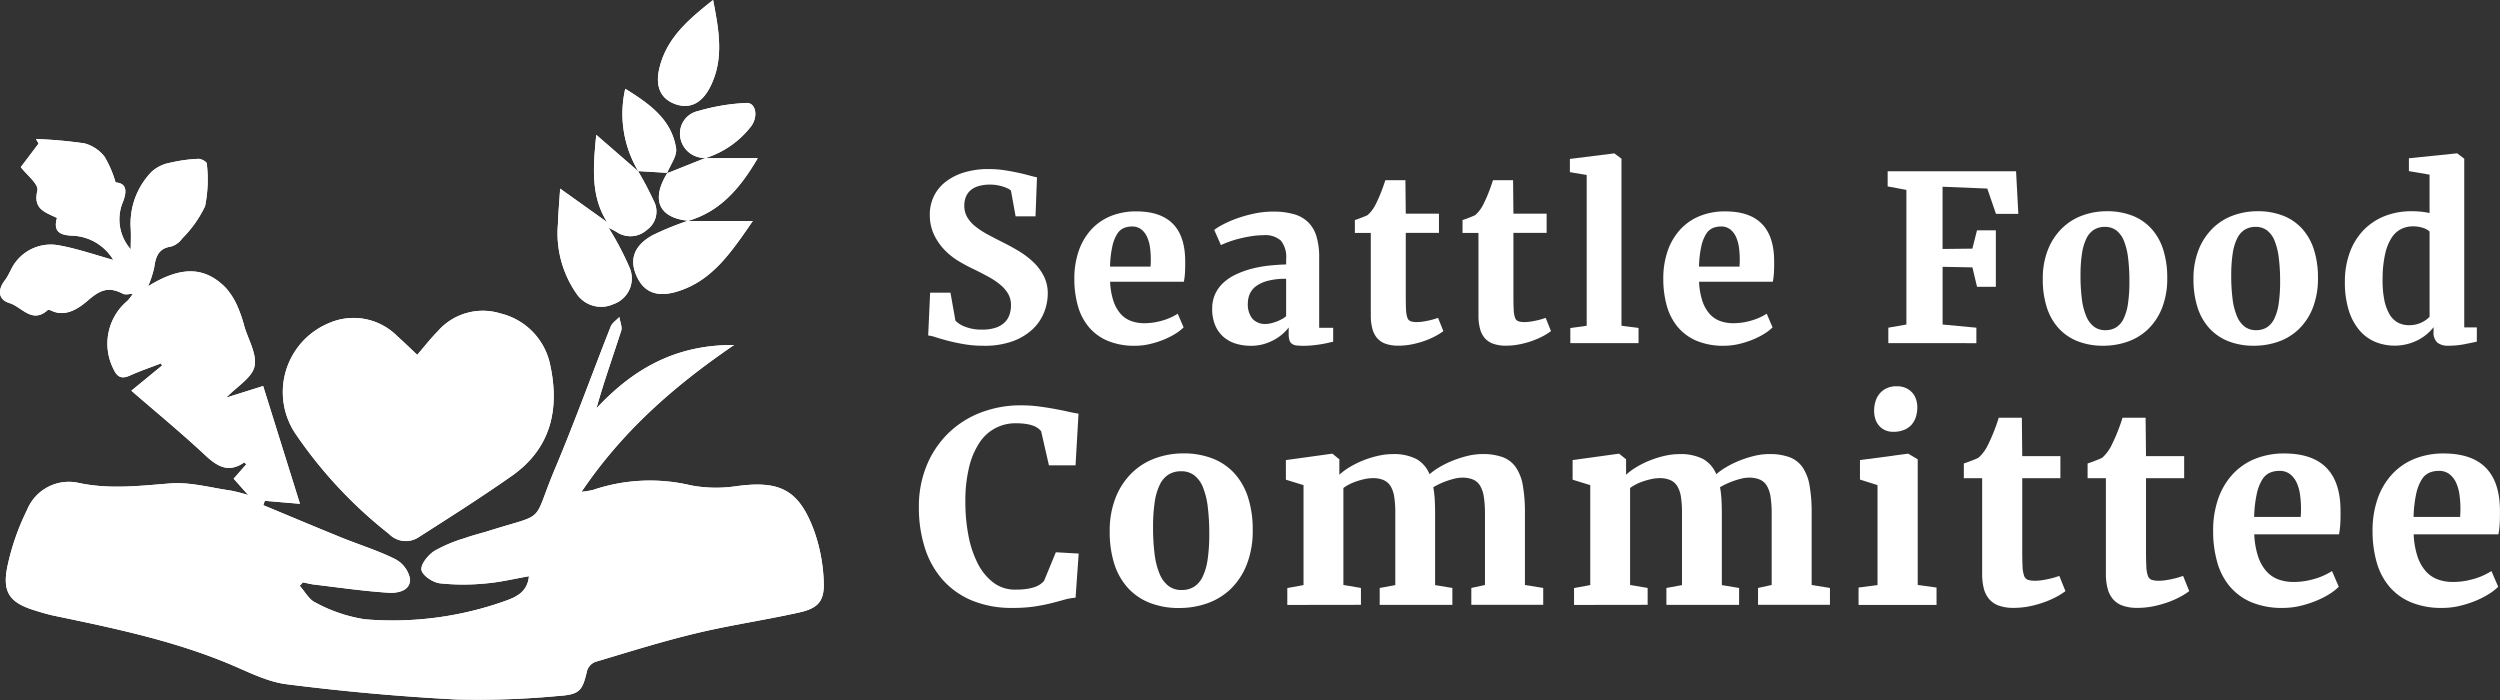
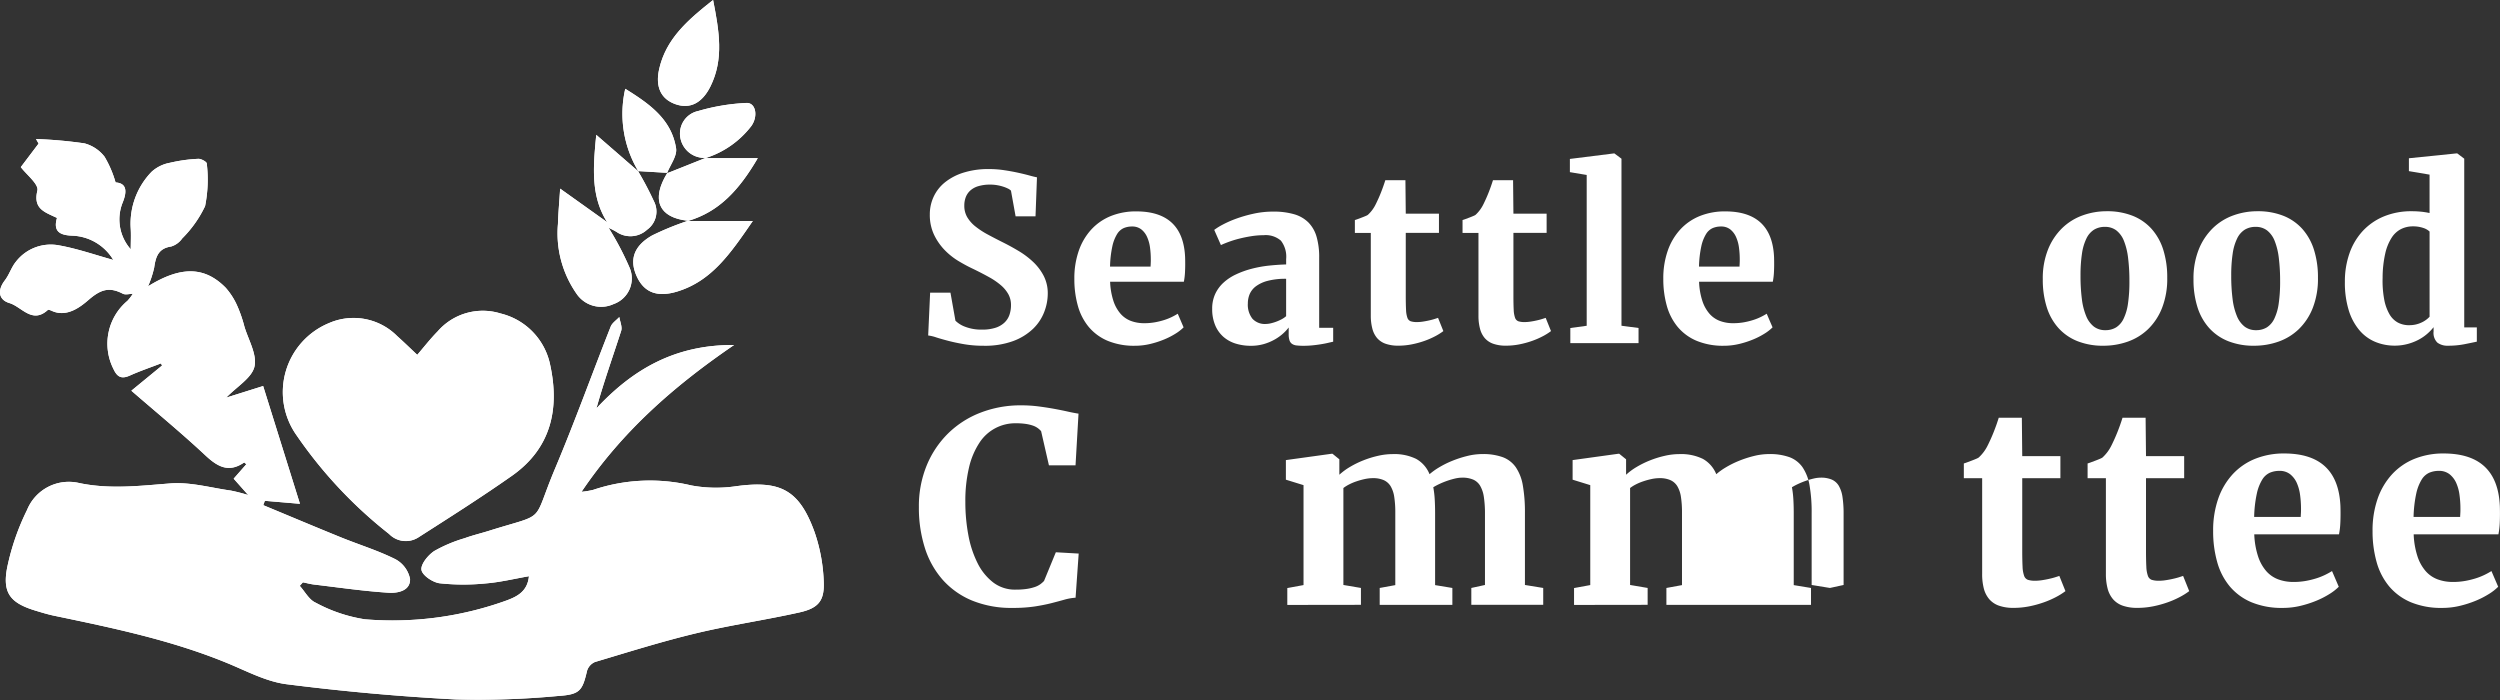
<svg xmlns="http://www.w3.org/2000/svg" width="256.435" height="71.799" viewBox="0 0 256.435 71.799">
  <rect x="0" y="0" width="256.435" height="71.799" fill="#333333" stroke="none" />
  <g id="Group_212" data-name="Group 212" transform="translate(-149.302 -238.6)">
    <g id="g1a5KA" transform="translate(149.302 238.6)">
      <g id="Group_185" data-name="Group 185">
        <path id="Path_499" data-name="Path 499" d="M214.8,256.2l-4.337-3.766c-.338,3.442-.552,6.319,1.117,8.956l-4.819-3.437c-.091,1.42-.194,2.521-.226,3.626a10.83,10.83,0,0,0,1.9,7.139,3.042,3.042,0,0,0,3.813,1.069,2.784,2.784,0,0,0,1.659-3.67,30.283,30.283,0,0,0-2.176-4.147,7.854,7.854,0,0,1,.808.416,2.52,2.52,0,0,0,3.141-.227,2.284,2.284,0,0,0,.7-2.909,34.525,34.525,0,0,0-1.632-3.1l3.012.18c-1.7,2.745-.9,4.6,2.124,4.917a29.274,29.274,0,0,0-3.677,1.5c-1.92,1.09-2.372,2.528-1.572,4.24.758,1.625,2.109,2.14,4.155,1.51,3.547-1.093,5.466-3.94,7.727-7.225h-6.669c3.248-.946,5.3-3.229,7.182-6.448-2.045,0-3.715,0-5.377,0a9.521,9.521,0,0,0,4.7-3.274c.743-1.017.477-2.444-.51-2.382a20.97,20.97,0,0,0-4.925.825,2.362,2.362,0,0,0-1.843,2.675,2.508,2.508,0,0,0,2.614,2.131q-1.989.794-3.974,1.582c.334-.861,1.058-1.785.932-2.573-.477-2.981-2.735-4.554-5.211-6.094A11.451,11.451,0,0,0,214.8,256.2Zm-51.874,12.54a4.972,4.972,0,0,1-.554.722,5.728,5.728,0,0,0-1.434,6.98c.38.828.82,1.069,1.679.683,1.042-.469,2.129-.838,3.2-1.25l.106.223-3.145,2.58c2.62,2.271,5.164,4.362,7.564,6.607,1.255,1.175,2.406,1.855,4,.755.02-.014.127.1.229.18l-1.3,1.481,1.492,1.681a18.075,18.075,0,0,0-1.771-.457c-2.073-.29-4.179-.9-6.221-.736-3.129.246-6.191.62-9.331-.037a4.627,4.627,0,0,0-5.359,2.753,24.559,24.559,0,0,0-2.045,5.931c-.5,2.6.337,3.617,2.889,4.395.639.195,1.28.392,1.934.528,6.047,1.26,12.091,2.516,17.837,4.893,1.966.814,3.945,1.871,6.006,2.133,5.759.73,11.555,1.256,17.353,1.561a87.832,87.832,0,0,0,10.483-.354c2.254-.152,2.5-.531,2.983-2.588a1.436,1.436,0,0,1,.815-.9c3.448-1.029,6.887-2.109,10.382-2.948s7.076-1.352,10.589-2.138c1.935-.433,2.574-1.186,2.489-3.15a17.36,17.36,0,0,0-.947-5.109c-1.574-4.335-3.523-5.309-8.084-4.677a13.925,13.925,0,0,1-4.564-.089,18.233,18.233,0,0,0-10.043.454,7.866,7.866,0,0,1-1.206.2c4.166-6.171,9.426-10.813,15.643-15.056-6.066-.034-10.391,2.509-14.115,6.5.761-2.723,1.692-5.323,2.538-7.95.132-.41-.116-.943-.19-1.42-.3.328-.734.6-.886.99-1.91,4.835-3.671,9.731-5.689,14.521-2.455,5.829-.737,4.515-6.779,6.413-.835.262-1.69.464-2.511.763a14.627,14.627,0,0,0-3.115,1.313c-.633.418-1.4,1.354-1.313,1.937.086.561,1.155,1.282,1.865,1.373a22.889,22.889,0,0,0,4.759.011c1.452-.119,2.884-.472,4.4-.735-.149,1.544-1.186,2.066-2.242,2.469a34.352,34.352,0,0,1-14.578,1.951,15.6,15.6,0,0,1-5.071-1.713c-.664-.3-1.087-1.131-1.62-1.72l.326-.361c.385.078.768.183,1.157.229,2.542.3,5.081.675,7.632.838.912.058,2.24-.18,2.2-1.411a2.951,2.951,0,0,0-1.5-2.025c-1.784-.894-3.717-1.484-5.574-2.237-2.67-1.084-5.324-2.2-7.985-3.309l.165-.446,3.6.306-3.775-12.08-3.788,1.191c1.112-1.152,2.635-2.03,2.9-3.194.279-1.231-.63-2.738-1.04-4.118a13.591,13.591,0,0,0-.7-2.04,7.1,7.1,0,0,0-1.219-1.927c-2.175-2.2-4.615-2.214-7.956-.142a10.864,10.864,0,0,0,.623-1.9c.157-1.1.408-1.986,1.735-2.182a2.145,2.145,0,0,0,1.142-.828,11.832,11.832,0,0,0,2.347-3.316,13.851,13.851,0,0,0,.173-4.37c0-.176-.578-.5-.871-.481a15.9,15.9,0,0,0-2.917.408,3.81,3.81,0,0,0-1.861.913,7.636,7.636,0,0,0-2.156,5.743c.049.735.007,1.476.007,2.214a4.616,4.616,0,0,1-.843-4.756c.47-1.14.468-2.02-.712-2.1a11.161,11.161,0,0,0-1.125-2.63,3.867,3.867,0,0,0-2.068-1.378,45.758,45.758,0,0,0-4.968-.445l.264.467-1.824,2.413c.567.756,1.861,1.757,1.7,2.408-.457,1.9.771,2.208,2.012,2.805-.436,1.463.393,1.787,1.636,1.822a5.11,5.11,0,0,1,4.14,2.487c-1.832-.506-3.661-1.15-5.545-1.49a4.515,4.515,0,0,0-4.444,1.671c-.465.568-.688,1.331-1.138,1.916-.754.978-.687,1.978.477,2.328,1.256.377,2.328,2.171,3.931.707.062-.056.285.031.415.091,1.573.72,3.012-.475,3.782-1.139,1.263-1.089,2.136-1.328,3.5-.62C162.173,268.868,162.58,268.741,162.925,268.738ZM192.1,275c-.719-.674-1.377-1.317-2.064-1.929a6.307,6.307,0,0,0-7-1.321,7.658,7.658,0,0,0-3.3,11.521,45.813,45.813,0,0,0,9.472,10.1,2.389,2.389,0,0,0,2.984.368c3.235-2.071,6.485-4.127,9.626-6.337,3.99-2.807,4.9-6.82,3.92-11.357a6.833,6.833,0,0,0-5.089-5.287,6.13,6.13,0,0,0-6.464,1.846C193.434,273.364,192.774,274.218,192.1,275Zm30.344-36.4c-2.589,2.045-4.821,3.966-5.528,7.081-.417,1.84.184,3.094,1.7,3.616,1.475.509,2.718-.139,3.556-1.83C223.569,244.654,223.072,241.8,222.446,238.6Z" transform="translate(-149.302 -238.6)" fill="#fff" />
        <path id="Path_500" data-name="Path 500" d="M164.72,278.848c3.341-2.072,5.782-2.058,7.956.142a7.1,7.1,0,0,1,1.219,1.927,13.588,13.588,0,0,1,.7,2.04c.41,1.38,1.319,2.886,1.04,4.118-.263,1.164-1.786,2.042-2.9,3.194l3.788-1.191,3.775,12.08-3.6-.306-.165.446c2.661,1.1,5.315,2.225,7.985,3.309,1.856.753,3.79,1.344,5.574,2.237a2.951,2.951,0,0,1,1.5,2.025c.04,1.231-1.288,1.469-2.2,1.411-2.551-.162-5.09-.536-7.632-.838-.39-.046-.772-.152-1.157-.229l-.326.361c.533.59.956,1.424,1.62,1.72a15.6,15.6,0,0,0,5.071,1.713,34.352,34.352,0,0,0,14.578-1.951c1.057-.4,2.094-.925,2.242-2.469-1.517.263-2.949.615-4.4.735a22.891,22.891,0,0,1-4.759-.011c-.71-.091-1.779-.812-1.865-1.373-.09-.582.679-1.518,1.313-1.937a14.628,14.628,0,0,1,3.115-1.313c.821-.3,1.677-.5,2.511-.763,6.043-1.9,4.324-.584,6.779-6.413,2.018-4.789,3.779-9.686,5.689-14.521.152-.387.584-.662.886-.99.073.477.322,1.01.19,1.42-.846,2.627-1.776,5.227-2.538,7.95,3.724-3.994,8.049-6.537,14.115-6.5-6.217,4.243-11.477,8.884-15.643,15.056a7.87,7.87,0,0,0,1.206-.2,18.232,18.232,0,0,1,10.043-.454,13.926,13.926,0,0,0,4.564.089c4.56-.631,6.51.342,8.084,4.677a17.36,17.36,0,0,1,.947,5.109c.086,1.965-.554,2.717-2.489,3.15-3.513.786-7.09,1.3-10.589,2.138s-6.934,1.919-10.382,2.948a1.435,1.435,0,0,0-.815.9c-.485,2.058-.729,2.436-2.983,2.588a87.832,87.832,0,0,1-10.483.354c-5.8-.3-11.594-.83-17.353-1.561-2.06-.262-4.04-1.319-6.006-2.133-5.746-2.377-11.79-3.633-17.837-4.893-.653-.137-1.295-.334-1.934-.528-2.551-.778-3.389-1.8-2.889-4.395a24.558,24.558,0,0,1,2.045-5.931,4.627,4.627,0,0,1,5.359-2.753c3.14.658,6.2.283,9.331.037,2.042-.16,4.148.446,6.222.736a18.093,18.093,0,0,1,1.771.457l-1.492-1.681,1.3-1.481c-.1-.082-.209-.194-.229-.18-1.6,1.1-2.746.42-4-.755-2.4-2.245-4.944-4.336-7.564-6.607l3.145-2.58-.106-.223c-1.067.413-2.154.781-3.2,1.25-.858.386-1.3.145-1.679-.683a5.728,5.728,0,0,1,1.434-6.98,4.973,4.973,0,0,0,.554-.722Z" transform="translate(-149.533 -249.483)" fill="#fff" />
        <path id="Path_501" data-name="Path 501" d="M203.453,287.458c.672-.78,1.332-1.634,2.083-2.4A6.13,6.13,0,0,1,212,283.213a6.833,6.833,0,0,1,5.089,5.287c.981,4.538.07,8.551-3.92,11.357-3.141,2.209-6.39,4.265-9.626,6.337a2.389,2.389,0,0,1-2.984-.368,45.813,45.813,0,0,1-9.472-10.1,7.658,7.658,0,0,1,3.3-11.521,6.307,6.307,0,0,1,7,1.321C202.076,286.141,202.734,286.784,203.453,287.458Z" transform="translate(-160.653 -251.06)" fill="#fff" />
        <path id="Path_502" data-name="Path 502" d="M164.488,273.543l-1.564.772c-.344,0-.752.13-1.022-.009-1.365-.707-2.238-.469-3.5.62-.77.664-2.209,1.86-3.782,1.139-.13-.06-.353-.147-.415-.091-1.6,1.464-2.675-.33-3.931-.707-1.164-.35-1.232-1.349-.477-2.328.45-.584.673-1.348,1.138-1.916a4.515,4.515,0,0,1,4.444-1.671c1.884.341,3.713.984,5.545,1.49a5.11,5.11,0,0,0-4.14-2.487c-1.243-.035-2.073-.359-1.636-1.822-1.241-.6-2.469-.909-2.012-2.805.157-.651-1.137-1.651-1.7-2.408l1.824-2.413-.264-.467a45.766,45.766,0,0,1,4.968.445,3.868,3.868,0,0,1,2.068,1.378,11.16,11.16,0,0,1,1.125,2.63c1.18.077,1.183.957.712,2.1a4.616,4.616,0,0,0,.843,4.756c0-.738.042-1.48-.007-2.214a7.636,7.636,0,0,1,2.156-5.743,3.81,3.81,0,0,1,1.861-.913,15.906,15.906,0,0,1,2.917-.408c.293-.018.868.3.871.481a13.851,13.851,0,0,1-.173,4.37,11.832,11.832,0,0,1-2.347,3.316,2.145,2.145,0,0,1-1.142.828c-1.327.2-1.578,1.079-1.735,2.182A10.866,10.866,0,0,1,164.488,273.543Z" transform="translate(-149.302 -244.177)" fill="#fff" />
        <path id="Path_503" data-name="Path 503" d="M234.1,269.532a30.281,30.281,0,0,1,2.176,4.147,2.784,2.784,0,0,1-1.659,3.67,3.042,3.042,0,0,1-3.813-1.069,10.83,10.83,0,0,1-1.9-7.139c.032-1.1.135-2.206.226-3.626l4.819,3.437Z" transform="translate(-171.675 -246.165)" fill="#fff" />
        <path id="Path_504" data-name="Path 504" d="M245.236,270.122h6.675c-2.261,3.285-4.18,6.132-7.727,7.225-2.046.63-3.4.116-4.155-1.51-.8-1.712-.348-3.15,1.572-4.24a29.361,29.361,0,0,1,3.679-1.5Z" transform="translate(-174.698 -247.453)" fill="#fff" />
        <path id="Path_505" data-name="Path 505" d="M248.832,238.6c.625,3.2,1.122,6.054-.271,8.866-.838,1.691-2.081,2.339-3.556,1.83-1.517-.523-2.118-1.776-1.7-3.616C244.011,242.566,246.243,240.645,248.832,238.6Z" transform="translate(-175.688 -238.6)" fill="#fff" />
        <path id="Path_506" data-name="Path 506" d="M248.064,261.149h5.386c-1.885,3.219-3.934,5.5-7.185,6.449l.042-.025c-3.025-.32-3.825-2.17-2.124-4.917l-.046.05,3.978-1.586Z" transform="translate(-175.724 -244.93)" fill="#fff" />
        <path id="Path_507" data-name="Path 507" d="M235.546,267.374l-.147-.579c-1.669-2.636-1.455-5.513-1.117-8.956l4.337,3.766-.052-.049a34.528,34.528,0,0,1,1.632,3.1,2.284,2.284,0,0,1-.7,2.909,2.52,2.52,0,0,1-3.141.227A7.854,7.854,0,0,0,235.546,267.374Z" transform="translate(-173.122 -244.008)" fill="#fff" />
        <path id="Path_508" data-name="Path 508" d="M239.716,259.708l.052.049a11.449,11.449,0,0,1-1.359-8.491c2.476,1.54,4.733,3.113,5.211,6.094.127.788-.6,1.712-.934,2.575l.045-.049Q241.22,259.8,239.716,259.708Z" transform="translate(-174.271 -242.16)" fill="#fff" />
        <path id="Path_509" data-name="Path 509" d="M248.959,258.918a2.508,2.508,0,0,1-2.614-2.131,2.362,2.362,0,0,1,1.843-2.675,20.971,20.971,0,0,1,4.925-.825c.986-.062,1.253,1.365.51,2.382a9.53,9.53,0,0,1-4.71,3.276Z" transform="translate(-176.569 -242.728)" fill="#fff" />
      </g>
    </g>
    <g id="Group_186" data-name="Group 186" transform="translate(244.509 254.338)">
      <path id="Path_510" data-name="Path 510" d="M287.421,280.848a11.742,11.742,0,0,1-1.986-.157q-.91-.156-1.639-.347t-1.252-.359a3.924,3.924,0,0,0-.811-.191l.2-4.39h2.086l.51,2.873a2.755,2.755,0,0,0,1.008.626,4.563,4.563,0,0,0,1.725.289,4.357,4.357,0,0,0,1.379-.191,2.415,2.415,0,0,0,.921-.533,2,2,0,0,0,.51-.8,3.04,3.04,0,0,0,.156-.99,2.289,2.289,0,0,0-.266-1.106,3.376,3.376,0,0,0-.765-.927,7.072,7.072,0,0,0-1.216-.834q-.718-.4-1.621-.84-.7-.325-1.477-.788a7.078,7.078,0,0,1-1.442-1.135,5.937,5.937,0,0,1-1.1-1.576,4.732,4.732,0,0,1-.44-2.1,4.256,4.256,0,0,1,.388-1.8,4.143,4.143,0,0,1,1.152-1.477,5.763,5.763,0,0,1,1.9-1,8.468,8.468,0,0,1,2.629-.371,10.373,10.373,0,0,1,1.564.116q.765.115,1.425.26t1.164.284q.5.139.77.186l-.15,4H290.7l-.475-2.63a1.061,1.061,0,0,0-.307-.214,3.46,3.46,0,0,0-.5-.2,4.35,4.35,0,0,0-.62-.15,3.985,3.985,0,0,0-.683-.058,4.194,4.194,0,0,0-1.228.157,2.129,2.129,0,0,0-.828.446,1.758,1.758,0,0,0-.47.684,2.408,2.408,0,0,0-.15.868,2.3,2.3,0,0,0,.3,1.187,3.49,3.49,0,0,0,.84.95,8.335,8.335,0,0,0,1.28.834q.742.4,1.622.84.765.383,1.564.863a8.444,8.444,0,0,1,1.46,1.106,5.358,5.358,0,0,1,1.077,1.425,3.893,3.893,0,0,1,.417,1.83,5.253,5.253,0,0,1-.359,1.866A4.8,4.8,0,0,1,292.5,279.1a5.924,5.924,0,0,1-2.039,1.262A8.4,8.4,0,0,1,287.421,280.848Z" transform="translate(-281.733 -261.12)" fill="#fff" />
      <path id="Path_511" data-name="Path 511" d="M308.811,282.542a7.048,7.048,0,0,1-2.81-.51,5.129,5.129,0,0,1-1.934-1.419,5.83,5.83,0,0,1-1.118-2.172,10.053,10.053,0,0,1-.359-2.757,8.577,8.577,0,0,1,.458-2.9,6.242,6.242,0,0,1,1.291-2.178,5.56,5.56,0,0,1,2-1.373,6.845,6.845,0,0,1,2.595-.474q4.807,0,5.016,4.692.024.8-.006,1.442a6.87,6.87,0,0,1-.122,1.083h-7.564a7.206,7.206,0,0,0,.336,1.958,3.829,3.829,0,0,0,.73,1.32,2.657,2.657,0,0,0,1.071.742,3.857,3.857,0,0,0,1.361.232,6.149,6.149,0,0,0,1.1-.093,7.538,7.538,0,0,0,.945-.232,5.825,5.825,0,0,0,.787-.313,6.248,6.248,0,0,0,.608-.336l.6,1.4a4.48,4.48,0,0,1-.805.631,7.613,7.613,0,0,1-1.182.608,9.446,9.446,0,0,1-1.436.464A6.678,6.678,0,0,1,308.811,282.542Zm-.313-12.233a2.147,2.147,0,0,0-.84.162,1.548,1.548,0,0,0-.684.614,4.055,4.055,0,0,0-.487,1.257,11.037,11.037,0,0,0-.237,2.079h4.159c0-.038,0-.093.006-.162s.007-.143.011-.221.006-.15.006-.22v-.15a9.09,9.09,0,0,0-.081-1.2,3.848,3.848,0,0,0-.3-1.083,2.064,2.064,0,0,0-.59-.776A1.5,1.5,0,0,0,308.5,270.309Z" transform="translate(-287.596 -262.814)" fill="#fff" />
      <path id="Path_512" data-name="Path 512" d="M322.255,278.763a3.558,3.558,0,0,1,.307-1.518,3.657,3.657,0,0,1,.845-1.159,5.053,5.053,0,0,1,1.269-.845,9.173,9.173,0,0,1,1.575-.574,12.219,12.219,0,0,1,1.761-.33q.916-.1,1.83-.127v-.556a2.674,2.674,0,0,0-.538-1.883,2.364,2.364,0,0,0-1.766-.561,8.259,8.259,0,0,0-1.257.1q-.631.1-1.211.244a10.917,10.917,0,0,0-1.071.324q-.493.18-.84.342h-.011l-.684-1.553a6.176,6.176,0,0,1,.822-.516,10.578,10.578,0,0,1,1.39-.62,13.842,13.842,0,0,1,1.8-.521,9.267,9.267,0,0,1,2.027-.22,7.455,7.455,0,0,1,2.184.278,3.389,3.389,0,0,1,1.459.857,3.464,3.464,0,0,1,.822,1.466,7.413,7.413,0,0,1,.261,2.091v7.229h1.436v1.425q-.22.046-.544.122t-.718.139q-.394.064-.845.11a9.085,9.085,0,0,1-.927.047,6.084,6.084,0,0,1-.712-.035,1.012,1.012,0,0,1-.475-.162.715.715,0,0,1-.261-.365,2.057,2.057,0,0,1-.081-.643v-.672a4.5,4.5,0,0,1-.545.591,4.75,4.75,0,0,1-.84.614,5.173,5.173,0,0,1-1.118.481,4.707,4.707,0,0,1-1.378.191,5.211,5.211,0,0,1-1.541-.221,3.465,3.465,0,0,1-1.257-.683,3.239,3.239,0,0,1-.851-1.182A4.241,4.241,0,0,1,322.255,278.763Zm5.5,1.552a2.248,2.248,0,0,0,.474-.058,4.434,4.434,0,0,0,.556-.162,4.554,4.554,0,0,0,.567-.249,2.367,2.367,0,0,0,.487-.33v-3.835a7.206,7.206,0,0,0-1.883.209,3.5,3.5,0,0,0-1.21.556,2,2,0,0,0-.643.8,2.458,2.458,0,0,0-.19.961,2.326,2.326,0,0,0,.469,1.57A1.725,1.725,0,0,0,327.758,280.315Z" transform="translate(-293.123 -262.823)" fill="#fff" />
      <path id="Path_513" data-name="Path 513" d="M344.246,278.25v-8.526h-1.633V268.4c.062-.016.16-.048.3-.1l.417-.157c.142-.054.272-.106.388-.157a1.27,1.27,0,0,0,.22-.11,3.618,3.618,0,0,0,.822-1.111q.115-.232.255-.539t.272-.643c.088-.224.172-.446.249-.666s.143-.419.2-.6h2.062l.035,3.429h3.405v1.969h-3.405v6.418q0,.927.029,1.472a2.756,2.756,0,0,0,.139.822.576.576,0,0,0,.342.359,2,2,0,0,0,.637.081h.012a4.023,4.023,0,0,0,.585-.046c.2-.031.405-.068.6-.111s.379-.088.545-.139.3-.095.411-.133h.012l.544,1.355a6.06,6.06,0,0,1-.851.533,8.275,8.275,0,0,1-1.111.481,9.259,9.259,0,0,1-1.287.348,7.061,7.061,0,0,1-1.361.133h-.023a3.823,3.823,0,0,1-1.3-.2,2.029,2.029,0,0,1-.868-.585,2.407,2.407,0,0,1-.481-.955A5.154,5.154,0,0,1,344.246,278.25Z" transform="translate(-298.845 -261.569)" fill="#fff" />
      <path id="Path_514" data-name="Path 514" d="M359.608,278.25v-8.526h-1.633V268.4c.062-.016.16-.048.3-.1l.417-.157c.143-.054.272-.106.388-.157a1.27,1.27,0,0,0,.22-.11,3.607,3.607,0,0,0,.822-1.111c.077-.155.163-.334.255-.539s.183-.418.271-.643.173-.446.249-.666.143-.419.2-.6h2.062l.035,3.429h3.406v1.969h-3.406v6.418q0,.927.029,1.472a2.756,2.756,0,0,0,.139.822.577.577,0,0,0,.342.359,1.994,1.994,0,0,0,.637.081h.011a4.006,4.006,0,0,0,.584-.046q.308-.046.6-.111c.2-.042.379-.088.545-.139s.3-.095.411-.133h.012l.545,1.355a6.072,6.072,0,0,1-.852.533,8.287,8.287,0,0,1-1.112.481,9.222,9.222,0,0,1-1.286.348,7.065,7.065,0,0,1-1.36.133h-.024a3.824,3.824,0,0,1-1.3-.2,2.029,2.029,0,0,1-.868-.585,2.4,2.4,0,0,1-.48-.955A5.118,5.118,0,0,1,359.608,278.25Z" transform="translate(-303.163 -261.569)" fill="#fff" />
      <path id="Path_515" data-name="Path 515" d="M373.336,279.952V278.4l1.679-.232V262.7l-1.725-.289v-1.356l4.529-.567h.035l.729.544v17.133l1.75.232v1.552Z" transform="translate(-307.468 -260.491)" fill="#fff" />
      <path id="Path_516" data-name="Path 516" d="M392.841,282.542a7.041,7.041,0,0,1-2.809-.51,5.123,5.123,0,0,1-1.934-1.419,5.831,5.831,0,0,1-1.119-2.172,10.053,10.053,0,0,1-.359-2.757,8.577,8.577,0,0,1,.458-2.9,6.232,6.232,0,0,1,1.291-2.178,5.553,5.553,0,0,1,2-1.373,6.845,6.845,0,0,1,2.595-.474q4.807,0,5.016,4.692.023.8-.006,1.442a6.873,6.873,0,0,1-.122,1.083h-7.564a7.179,7.179,0,0,0,.336,1.958,3.84,3.84,0,0,0,.73,1.32,2.659,2.659,0,0,0,1.072.742,3.852,3.852,0,0,0,1.361.232,6.155,6.155,0,0,0,1.1-.093,7.5,7.5,0,0,0,.944-.232,5.8,5.8,0,0,0,.788-.313,6.343,6.343,0,0,0,.608-.336l.6,1.4a4.506,4.506,0,0,1-.805.631,7.679,7.679,0,0,1-1.182.608,9.5,9.5,0,0,1-1.436.464A6.685,6.685,0,0,1,392.841,282.542Zm-.312-12.233a2.145,2.145,0,0,0-.84.162,1.548,1.548,0,0,0-.684.614,4.037,4.037,0,0,0-.487,1.257,11.032,11.032,0,0,0-.237,2.079h4.158c0-.038,0-.093.006-.162s.007-.143.011-.221.006-.15.006-.22v-.15a9.088,9.088,0,0,0-.081-1.2,3.874,3.874,0,0,0-.3-1.083,2.064,2.064,0,0,0-.59-.776A1.5,1.5,0,0,0,392.529,270.309Z" transform="translate(-311.215 -262.814)" fill="#fff" />
-       <path id="Path_517" data-name="Path 517" d="M418.7,280.668v-1.587l1.854-.325V264.948l-1.922-.359v-1.552h13.171l.232,4.367h-2.293l-.892-2.595-4.587-.185v6.383l3.058-.035.475-1.876h1.934v5.792H427.8l-.475-1.993-3.058-.058v5.92l3.464.325v1.587Z" transform="translate(-320.214 -261.207)" fill="#fff" />
      <path id="Path_518" data-name="Path 518" d="M440.764,275.715a7.968,7.968,0,0,1,.544-3.07,6.356,6.356,0,0,1,1.448-2.178,5.843,5.843,0,0,1,2.091-1.3,7.217,7.217,0,0,1,2.474-.428,7.055,7.055,0,0,1,2.664.469,5.182,5.182,0,0,1,1.946,1.35,5.851,5.851,0,0,1,1.193,2.142,9.346,9.346,0,0,1,.405,2.861,8.179,8.179,0,0,1-.544,3.128,6.15,6.15,0,0,1-1.448,2.172,5.769,5.769,0,0,1-2.085,1.263,7.464,7.464,0,0,1-2.468.411,7.057,7.057,0,0,1-2.664-.469,5.225,5.225,0,0,1-1.952-1.349,5.8,5.8,0,0,1-1.2-2.143A9.347,9.347,0,0,1,440.764,275.715Zm6.418,5.224a2.063,2.063,0,0,0,1.1-.284,2.138,2.138,0,0,0,.77-.891,5.255,5.255,0,0,0,.452-1.559,15.346,15.346,0,0,0,.145-2.27,19.051,19.051,0,0,0-.134-2.4,6.853,6.853,0,0,0-.428-1.756,2.536,2.536,0,0,0-.776-1.071,1.886,1.886,0,0,0-1.175-.365,2.094,2.094,0,0,0-1.106.284,2.157,2.157,0,0,0-.782.892,5.223,5.223,0,0,0-.464,1.558,14.808,14.808,0,0,0-.15,2.27,18.454,18.454,0,0,0,.139,2.4,6.619,6.619,0,0,0,.446,1.755,2.609,2.609,0,0,0,.788,1.072A1.888,1.888,0,0,0,447.182,280.939Z" transform="translate(-326.434 -262.81)" fill="#fff" />
      <path id="Path_519" data-name="Path 519" d="M462.266,275.715a7.967,7.967,0,0,1,.544-3.07,6.355,6.355,0,0,1,1.448-2.178,5.842,5.842,0,0,1,2.091-1.3,7.218,7.218,0,0,1,2.474-.428,7.056,7.056,0,0,1,2.664.469,5.183,5.183,0,0,1,1.946,1.35,5.85,5.85,0,0,1,1.193,2.142,9.345,9.345,0,0,1,.406,2.861,8.179,8.179,0,0,1-.544,3.128,6.15,6.15,0,0,1-1.448,2.172,5.769,5.769,0,0,1-2.085,1.263,7.464,7.464,0,0,1-2.468.411,7.054,7.054,0,0,1-2.664-.469,5.225,5.225,0,0,1-1.952-1.349,5.8,5.8,0,0,1-1.2-2.143A9.347,9.347,0,0,1,462.266,275.715Zm6.418,5.224a2.063,2.063,0,0,0,1.1-.284,2.138,2.138,0,0,0,.77-.891,5.255,5.255,0,0,0,.452-1.559,15.342,15.342,0,0,0,.145-2.27,19.189,19.189,0,0,0-.134-2.4,6.849,6.849,0,0,0-.428-1.756,2.535,2.535,0,0,0-.776-1.071,1.886,1.886,0,0,0-1.175-.365,2.094,2.094,0,0,0-1.106.284,2.157,2.157,0,0,0-.782.892,5.223,5.223,0,0,0-.464,1.558,14.808,14.808,0,0,0-.15,2.27,18.448,18.448,0,0,0,.14,2.4,6.619,6.619,0,0,0,.446,1.755,2.609,2.609,0,0,0,.788,1.072A1.888,1.888,0,0,0,468.684,280.939Z" transform="translate(-332.477 -262.81)" fill="#fff" />
      <path id="Path_520" data-name="Path 520" d="M488.984,280.207a5.178,5.178,0,0,1-2.009-.389,4.29,4.29,0,0,1-1.627-1.2,5.812,5.812,0,0,1-1.09-2.045,9.623,9.623,0,0,1-.393-2.913,8.668,8.668,0,0,1,.469-2.914,6.546,6.546,0,0,1,1.354-2.288,6.162,6.162,0,0,1,2.161-1.5,7.35,7.35,0,0,1,2.884-.538,9.368,9.368,0,0,1,.944.046,7.534,7.534,0,0,1,.874.139v-3.939l-2.119-.359v-1.321l4.9-.5h.058l.718.544v17.307H497.4v1.46q-.581.127-1.321.272a8.492,8.492,0,0,1-1.622.145,1.727,1.727,0,0,1-1.1-.313,1.38,1.38,0,0,1-.394-1.136v-.451a4.958,4.958,0,0,1-.689.712,4.7,4.7,0,0,1-.9.6,5.327,5.327,0,0,1-1.1.417A5.046,5.046,0,0,1,488.984,280.207Zm1.472-2.1a2.849,2.849,0,0,0,1.257-.267,2.566,2.566,0,0,0,.84-.6v-8.735a1.665,1.665,0,0,0-.648-.371,3.2,3.2,0,0,0-1.077-.162,2.693,2.693,0,0,0-1.182.267,2.49,2.49,0,0,0-.973.88,5.033,5.033,0,0,0-.666,1.628,11.454,11.454,0,0,0-.272,2.5,10.43,10.43,0,0,0,.163,2.219,4.771,4.771,0,0,0,.538,1.512,2.241,2.241,0,0,0,.868.863A2.432,2.432,0,0,0,490.456,278.11Z" transform="translate(-338.548 -260.491)" fill="#fff" />
    </g>
    <g id="Group_187" data-name="Group 187" transform="translate(243.557 278.219)">
      <path id="Path_521" data-name="Path 521" d="M290.02,317.211a10.644,10.644,0,0,1-4.147-.751,8.257,8.257,0,0,1-3.009-2.117,9.03,9.03,0,0,1-1.837-3.268,13.541,13.541,0,0,1-.619-4.206,10.979,10.979,0,0,1,.805-4.28,9.858,9.858,0,0,1,2.21-3.294,9.755,9.755,0,0,1,3.321-2.117,11.325,11.325,0,0,1,4.14-.746,14.06,14.06,0,0,1,1.824.114q.865.113,1.618.252t1.378.28q.625.139,1.078.206l-.306,5.3h-2.729l-.8-3.5a1.986,1.986,0,0,0-.34-.313,1.923,1.923,0,0,0-.505-.26,4.069,4.069,0,0,0-.725-.173,6.746,6.746,0,0,0-1.012-.066,4.366,4.366,0,0,0-3.747,2,7.823,7.823,0,0,0-1.065,2.523,14.8,14.8,0,0,0-.379,3.554,18.213,18.213,0,0,0,.306,3.381,10.687,10.687,0,0,0,.938,2.869,5.714,5.714,0,0,0,1.6,1.991,3.675,3.675,0,0,0,2.3.746,7.685,7.685,0,0,0,1.144-.073,4.738,4.738,0,0,0,.825-.193,2.135,2.135,0,0,0,.572-.285,2.7,2.7,0,0,0,.386-.34l1.211-2.942,2.343.134-.319,4.526a5.641,5.641,0,0,0-1.158.206q-.586.166-1.318.353t-1.7.339A14.982,14.982,0,0,1,290.02,317.211Z" transform="translate(-280.409 -294.474)" fill="#fff" />
-       <path id="Path_522" data-name="Path 522" d="M307.636,311.3a9.139,9.139,0,0,1,.625-3.527,7.3,7.3,0,0,1,1.664-2.5,6.709,6.709,0,0,1,2.4-1.491,8.3,8.3,0,0,1,2.842-.493,8.109,8.109,0,0,1,3.062.539,5.939,5.939,0,0,1,2.236,1.551,6.716,6.716,0,0,1,1.372,2.462,10.738,10.738,0,0,1,.466,3.288,9.4,9.4,0,0,1-.626,3.594,7.077,7.077,0,0,1-1.664,2.5,6.635,6.635,0,0,1-2.4,1.451,8.55,8.55,0,0,1-2.835.472,8.108,8.108,0,0,1-3.062-.539,6,6,0,0,1-2.243-1.551,6.652,6.652,0,0,1-1.377-2.463A10.729,10.729,0,0,1,307.636,311.3Zm7.375,6a2.377,2.377,0,0,0,1.265-.326,2.461,2.461,0,0,0,.885-1.025,6.022,6.022,0,0,0,.519-1.79,17.544,17.544,0,0,0,.167-2.61,22.115,22.115,0,0,0-.153-2.762,7.88,7.88,0,0,0-.492-2.017,2.916,2.916,0,0,0-.892-1.231,2.167,2.167,0,0,0-1.351-.419,2.407,2.407,0,0,0-1.272.326,2.472,2.472,0,0,0-.9,1.024,5.972,5.972,0,0,0-.533,1.791,16.872,16.872,0,0,0-.173,2.608,21.248,21.248,0,0,0,.16,2.763,7.614,7.614,0,0,0,.513,2.017,3,3,0,0,0,.905,1.232A2.174,2.174,0,0,0,315.011,317.3Z" transform="translate(-288.062 -296.4)" fill="#fff" />
      <path id="Path_523" data-name="Path 523" d="M332.916,318.847v-1.731l1.664-.306v-10.25L332.77,306V303.99l4.712-.652h.067l.705.572v1.584a6.413,6.413,0,0,1,1.085-.8,9.6,9.6,0,0,1,1.385-.679,10.162,10.162,0,0,1,1.511-.466,6.717,6.717,0,0,1,1.464-.173,5.109,5.109,0,0,1,2.436.492,3.124,3.124,0,0,1,1.371,1.57,6.7,6.7,0,0,1,.978-.7,9.63,9.63,0,0,1,1.338-.666,11.087,11.087,0,0,1,1.538-.5,6.5,6.5,0,0,1,1.564-.2,5.914,5.914,0,0,1,2.089.319,2.842,2.842,0,0,1,1.344,1.038,4.7,4.7,0,0,1,.719,1.871,15.727,15.727,0,0,1,.214,2.8v7.4l1.876.306v1.731h-7.375v-1.731l1.4-.306v-7.282a11.387,11.387,0,0,0-.113-1.737,3.2,3.2,0,0,0-.38-1.152,1.563,1.563,0,0,0-.719-.638,2.8,2.8,0,0,0-1.132-.2,3.266,3.266,0,0,0-.733.093,7.777,7.777,0,0,0-.8.233q-.4.14-.773.313a6.388,6.388,0,0,0-.652.346,9.616,9.616,0,0,1,.147,1.219q.04.659.04,1.431v7.388l1.771.293v1.731h-7.454v-1.731l1.6-.293v-7.441a10.293,10.293,0,0,0-.106-1.591,3.029,3.029,0,0,0-.366-1.1,1.593,1.593,0,0,0-.706-.632,2.671,2.671,0,0,0-1.124-.207,3.959,3.959,0,0,0-.832.093,7.626,7.626,0,0,0-.845.234,5.25,5.25,0,0,0-.759.319,3.785,3.785,0,0,0-.586.366v9.944l1.8.306v1.731Z" transform="translate(-295.127 -296.416)" fill="#fff" />
-       <path id="Path_524" data-name="Path 524" d="M373.827,318.847v-1.731l1.664-.306v-10.25L373.68,306V303.99l4.712-.652h.067l.706.572v1.584a6.379,6.379,0,0,1,1.084-.8,9.633,9.633,0,0,1,1.385-.679,10.187,10.187,0,0,1,1.511-.466,6.721,6.721,0,0,1,1.464-.173,5.113,5.113,0,0,1,2.436.492,3.131,3.131,0,0,1,1.371,1.57,6.66,6.66,0,0,1,.978-.7,9.663,9.663,0,0,1,1.337-.666,11.084,11.084,0,0,1,1.538-.5,6.5,6.5,0,0,1,1.564-.2,5.919,5.919,0,0,1,2.09.319,2.849,2.849,0,0,1,1.344,1.038,4.721,4.721,0,0,1,.719,1.871,15.732,15.732,0,0,1,.213,2.8v7.4l1.877.306v1.731H392.7v-1.731l1.4-.306v-7.282a11.386,11.386,0,0,0-.113-1.737,3.19,3.19,0,0,0-.38-1.152,1.563,1.563,0,0,0-.719-.638,2.8,2.8,0,0,0-1.132-.2,3.265,3.265,0,0,0-.732.093,7.788,7.788,0,0,0-.8.233c-.267.093-.523.2-.772.313a6.312,6.312,0,0,0-.652.346,9.752,9.752,0,0,1,.146,1.219q.04.659.04,1.431v7.388l1.771.293v1.731H383.3v-1.731l1.6-.293v-7.441a10.393,10.393,0,0,0-.106-1.591,3.028,3.028,0,0,0-.367-1.1,1.589,1.589,0,0,0-.706-.632,2.669,2.669,0,0,0-1.124-.207,3.97,3.97,0,0,0-.832.093,7.673,7.673,0,0,0-.845.234,5.288,5.288,0,0,0-.759.319,3.74,3.74,0,0,0-.585.366v9.944l1.8.306v1.731Z" transform="translate(-306.626 -296.416)" fill="#fff" />
-       <path id="Path_525" data-name="Path 525" d="M414.479,316.14v-1.784l1.944-.252v-10.25l-1.8-.572v-2l4.886-.652h.066l.972.572V314.09l1.93.266v1.784Zm3.541-17.759a1.931,1.931,0,0,1-.832-.173,1.812,1.812,0,0,1-.612-.459,1.925,1.925,0,0,1-.373-.679,2.7,2.7,0,0,1-.127-.832,3.33,3.33,0,0,1,.14-.978,2.233,2.233,0,0,1,.432-.805,2.066,2.066,0,0,1,.726-.546,2.374,2.374,0,0,1,1-.2h.014a2.252,2.252,0,0,1,.939.18,1.971,1.971,0,0,1,.659.479,1.928,1.928,0,0,1,.392.686,2.576,2.576,0,0,1,.127.812,3.237,3.237,0,0,1-.147.991,2.2,2.2,0,0,1-.446.8,2.042,2.042,0,0,1-.771.532,2.933,2.933,0,0,1-1.112.193Z" transform="translate(-318.094 -293.709)" fill="#fff" />
+       <path id="Path_524" data-name="Path 524" d="M373.827,318.847v-1.731l1.664-.306v-10.25L373.68,306V303.99l4.712-.652h.067l.706.572v1.584a6.379,6.379,0,0,1,1.084-.8,9.633,9.633,0,0,1,1.385-.679,10.187,10.187,0,0,1,1.511-.466,6.721,6.721,0,0,1,1.464-.173,5.113,5.113,0,0,1,2.436.492,3.131,3.131,0,0,1,1.371,1.57,6.66,6.66,0,0,1,.978-.7,9.663,9.663,0,0,1,1.337-.666,11.084,11.084,0,0,1,1.538-.5,6.5,6.5,0,0,1,1.564-.2,5.919,5.919,0,0,1,2.09.319,2.849,2.849,0,0,1,1.344,1.038,4.721,4.721,0,0,1,.719,1.871,15.732,15.732,0,0,1,.213,2.8v7.4l1.877.306v1.731v-1.731l1.4-.306v-7.282a11.386,11.386,0,0,0-.113-1.737,3.19,3.19,0,0,0-.38-1.152,1.563,1.563,0,0,0-.719-.638,2.8,2.8,0,0,0-1.132-.2,3.265,3.265,0,0,0-.732.093,7.788,7.788,0,0,0-.8.233c-.267.093-.523.2-.772.313a6.312,6.312,0,0,0-.652.346,9.752,9.752,0,0,1,.146,1.219q.04.659.04,1.431v7.388l1.771.293v1.731H383.3v-1.731l1.6-.293v-7.441a10.393,10.393,0,0,0-.106-1.591,3.028,3.028,0,0,0-.367-1.1,1.589,1.589,0,0,0-.706-.632,2.669,2.669,0,0,0-1.124-.207,3.97,3.97,0,0,0-.832.093,7.673,7.673,0,0,0-.845.234,5.288,5.288,0,0,0-.759.319,3.74,3.74,0,0,0-.585.366v9.944l1.8.306v1.731Z" transform="translate(-306.626 -296.416)" fill="#fff" />
      <path id="Path_526" data-name="Path 526" d="M431.38,314.209v-9.8H429.5v-1.517c.071-.018.184-.055.339-.114l.48-.18c.164-.062.312-.121.446-.18a1.544,1.544,0,0,0,.252-.126,4.158,4.158,0,0,0,.946-1.278q.133-.266.293-.619c.106-.235.211-.482.312-.739s.2-.513.287-.765.164-.482.226-.686h2.37l.04,3.94h3.914v2.262h-3.914v7.375q0,1.064.034,1.691a3.151,3.151,0,0,0,.159.945.661.661,0,0,0,.392.413,2.307,2.307,0,0,0,.733.093h.013a4.451,4.451,0,0,0,.673-.053c.235-.035.466-.077.692-.127s.434-.1.625-.159.348-.109.472-.153h.014l.625,1.557a6.914,6.914,0,0,1-.978.612,9.432,9.432,0,0,1-1.279.553,10.613,10.613,0,0,1-1.477.4,8.158,8.158,0,0,1-1.564.152H434.6a4.375,4.375,0,0,1-1.5-.226,2.319,2.319,0,0,1-1-.673,2.748,2.748,0,0,1-.553-1.1A5.874,5.874,0,0,1,431.38,314.209Z" transform="translate(-322.317 -294.974)" fill="#fff" />
      <path id="Path_527" data-name="Path 527" d="M449.034,314.209v-9.8h-1.877v-1.517a3.573,3.573,0,0,0,.339-.114l.48-.18c.164-.062.312-.121.446-.18a1.532,1.532,0,0,0,.253-.126,4.169,4.169,0,0,0,.945-1.278q.133-.266.293-.619t.313-.739q.152-.386.286-.765c.088-.253.165-.482.226-.686h2.37l.04,3.94h3.915v2.262h-3.915v7.375q0,1.064.034,1.691a3.148,3.148,0,0,0,.16.945.66.66,0,0,0,.393.413,2.305,2.305,0,0,0,.732.093h.014a4.443,4.443,0,0,0,.672-.053c.236-.035.466-.077.692-.127s.435-.1.625-.159.349-.109.473-.153h.013l.625,1.557a6.919,6.919,0,0,1-.978.612,9.427,9.427,0,0,1-1.278.553,10.624,10.624,0,0,1-1.477.4,8.152,8.152,0,0,1-1.564.152h-.027a4.378,4.378,0,0,1-1.5-.226,2.324,2.324,0,0,1-1-.673,2.747,2.747,0,0,1-.552-1.1A5.874,5.874,0,0,1,449.034,314.209Z" transform="translate(-327.279 -294.974)" fill="#fff" />
      <path id="Path_528" data-name="Path 528" d="M472.218,319.142a8.087,8.087,0,0,1-3.229-.585,5.885,5.885,0,0,1-2.222-1.631,6.684,6.684,0,0,1-1.285-2.5,11.542,11.542,0,0,1-.413-3.168,9.856,9.856,0,0,1,.526-3.334,7.176,7.176,0,0,1,1.484-2.5,6.377,6.377,0,0,1,2.3-1.577,7.858,7.858,0,0,1,2.982-.546q5.523,0,5.764,5.391.027.919-.006,1.657a7.858,7.858,0,0,1-.14,1.244h-8.692a8.262,8.262,0,0,0,.387,2.25,4.392,4.392,0,0,0,.838,1.518,3.048,3.048,0,0,0,1.231.852,4.434,4.434,0,0,0,1.564.266,7.055,7.055,0,0,0,1.265-.106,8.69,8.69,0,0,0,1.086-.266,6.745,6.745,0,0,0,.905-.359,7.461,7.461,0,0,0,.7-.386l.692,1.61a5.119,5.119,0,0,1-.925.726,8.89,8.89,0,0,1-1.358.7,10.868,10.868,0,0,1-1.651.533A7.7,7.7,0,0,1,472.218,319.142Zm-.359-14.057a2.471,2.471,0,0,0-.965.187,1.778,1.778,0,0,0-.786.705,4.621,4.621,0,0,0-.559,1.444,12.608,12.608,0,0,0-.273,2.39h4.779c0-.045,0-.106.006-.187s.009-.164.014-.252.007-.174.007-.253v-.173a10.448,10.448,0,0,0-.093-1.377,4.488,4.488,0,0,0-.339-1.245,2.394,2.394,0,0,0-.679-.892A1.73,1.73,0,0,0,471.858,305.085Z" transform="translate(-332.313 -296.405)" fill="#fff" />
      <path id="Path_529" data-name="Path 529" d="M494.964,319.142a8.084,8.084,0,0,1-3.228-.585,5.882,5.882,0,0,1-2.223-1.631,6.684,6.684,0,0,1-1.285-2.5,11.541,11.541,0,0,1-.413-3.168,9.874,9.874,0,0,1,.526-3.334,7.177,7.177,0,0,1,1.484-2.5,6.378,6.378,0,0,1,2.3-1.577,7.861,7.861,0,0,1,2.982-.546q5.523,0,5.764,5.391.027.919-.006,1.657a7.862,7.862,0,0,1-.14,1.244h-8.692a8.236,8.236,0,0,0,.386,2.25,4.4,4.4,0,0,0,.838,1.518,3.046,3.046,0,0,0,1.232.852,4.428,4.428,0,0,0,1.564.266,7.055,7.055,0,0,0,1.265-.106,8.687,8.687,0,0,0,1.086-.266,6.741,6.741,0,0,0,.905-.359,7.461,7.461,0,0,0,.7-.386l.692,1.61a5.119,5.119,0,0,1-.925.726,8.888,8.888,0,0,1-1.358.7,10.883,10.883,0,0,1-1.651.533A7.706,7.706,0,0,1,494.964,319.142Zm-.359-14.057a2.471,2.471,0,0,0-.965.187,1.778,1.778,0,0,0-.786.705,4.62,4.62,0,0,0-.559,1.444,12.608,12.608,0,0,0-.273,2.39H496.8c0-.045,0-.106.007-.187s.009-.164.014-.252.007-.174.007-.253v-.173a10.44,10.44,0,0,0-.093-1.377,4.463,4.463,0,0,0-.339-1.245,2.388,2.388,0,0,0-.679-.892A1.73,1.73,0,0,0,494.6,305.085Z" transform="translate(-338.707 -296.405)" fill="#fff" />
    </g>
  </g>
</svg>